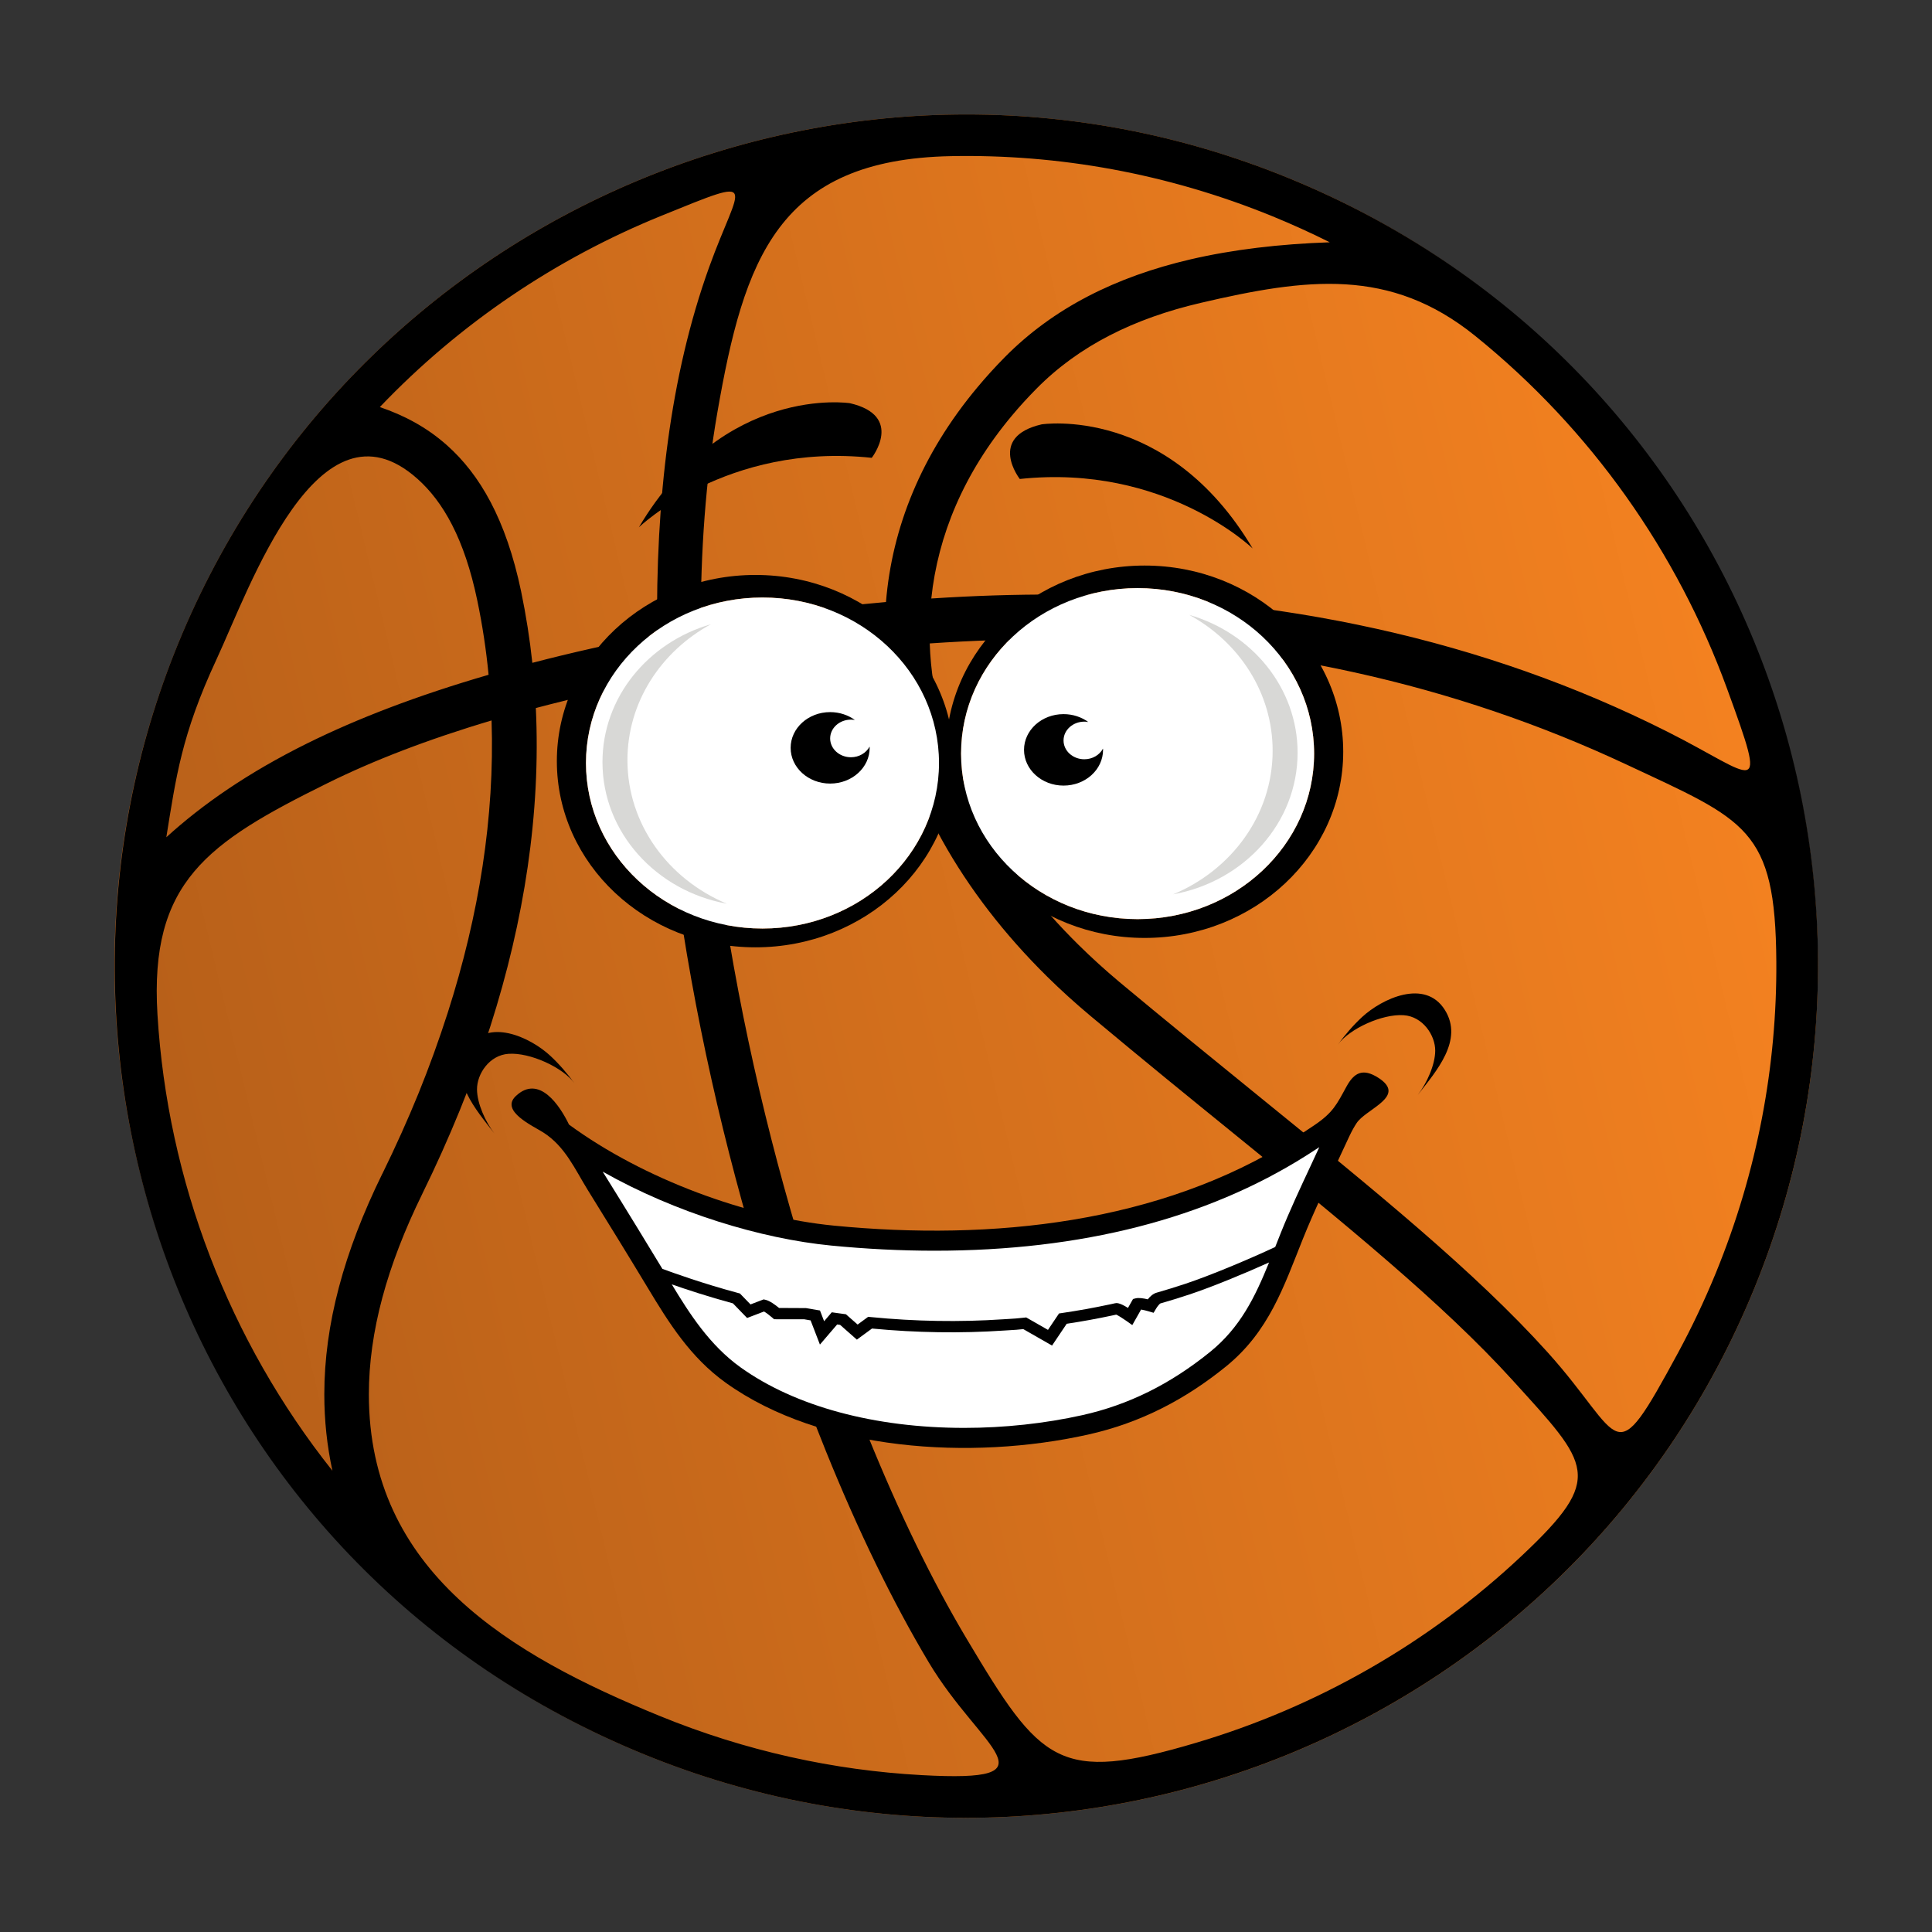
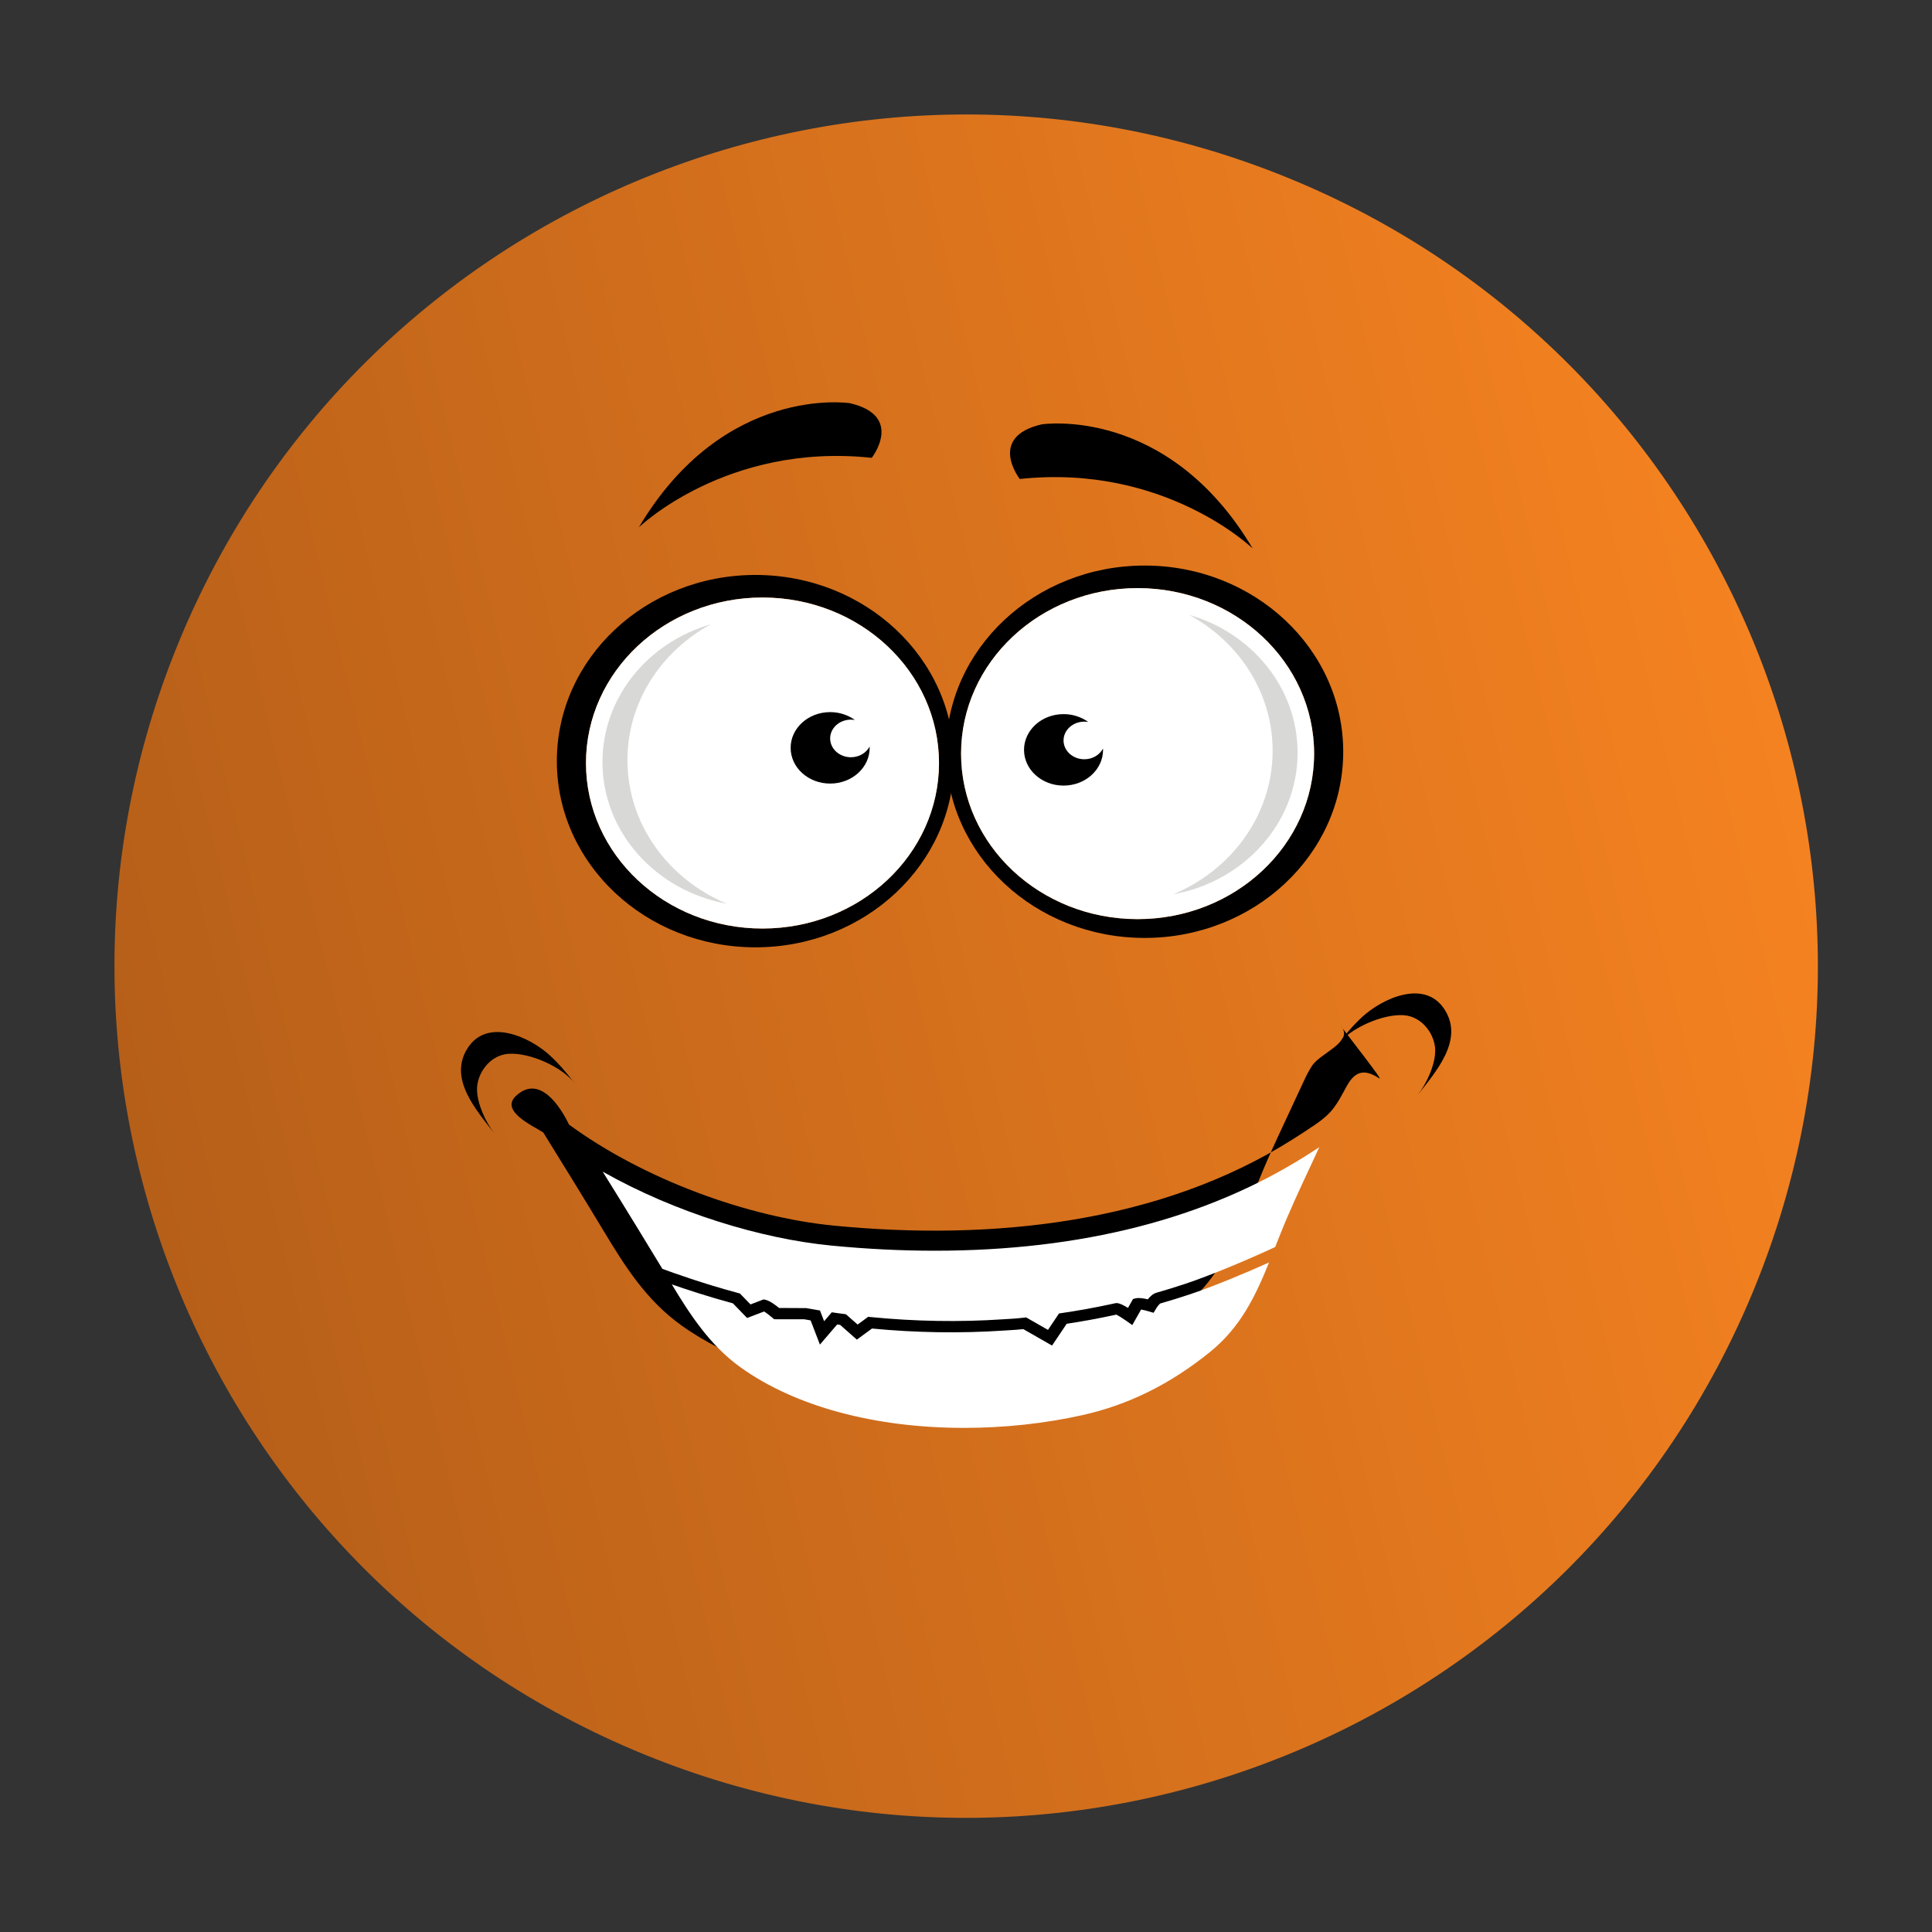
<svg xmlns="http://www.w3.org/2000/svg" xmlns:xlink="http://www.w3.org/1999/xlink" height="364.6" preserveAspectRatio="xMidYMid meet" version="1.0" viewBox="-21.6 -21.6 364.6 364.6" width="364.6" zoomAndPan="magnify">
  <rect x="-21.6" y="-21.6" width="364.6" height="364.6" fill="#333333" stroke="none" />
  <g>
    <g>
      <linearGradient gradientTransform="rotate(-13.468 160.775 160.75)" gradientUnits="userSpaceOnUse" id="a" x1=".032" x2="321.437" xlink:actuate="onLoad" xlink:show="other" xlink:type="simple" y1="160.727" y2="160.727">
        <stop offset="0" stop-color="#b65f19" />
        <stop offset="1" stop-color="#f58220" />
      </linearGradient>
      <path clip-rule="evenodd" d="M99.929,309.469 c82.143,33.587,175.962-5.786,209.546-87.935c33.581-82.152-5.788-175.961-87.939-209.538 C139.388-21.592,45.573,17.782,11.99,99.927C-21.589,182.068,17.777,275.892,99.929,309.469z" fill="url(#a)" fill-rule="evenodd" />
      <g id="change1_2">
-         <path clip-rule="evenodd" d="M102.887,302.223c-28.186-11.517-54.877-27.241-54.877-60.68 c0.005-11.748,3.393-24.224,10.119-37.913l0.018-0.045c2.51-5.113,4.852-10.332,7.028-15.665 c2.182-5.37,4.11-10.664,5.771-15.857c6.387-19.968,9.519-40.162,8.575-60.044 c7.05-1.86,14.719-3.618,23.08-5.268c1.717,49.235,14.566,103.169,31.656,145.492 c6.026,14.92,12.595,28.441,19.399,39.848c9.829,16.474,24.639,22.727-1.324,21.305 C135.778,312.489,119.088,308.851,102.887,302.223L102.887,302.223z M78.862,103.489 c-0.483-4.516-1.191-9-2.114-13.462c-2.858-13.68-7.841-22.125-13.982-27.585 c-3.922-3.493-8.219-5.698-12.686-7.223c15.085-15.812,33.291-28.051,53.192-36.124 c19.05-7.732,14.71-6.262,8.964,9.702c-7.374,20.477-10.128,43.97-9.82,69.392 C93.913,99.839,86.079,101.602,78.862,103.489L78.862,103.489z M40.184,126.204 c8.521-4.214,18.706-8.194,30.982-11.843c0.606,18.214-2.378,36.744-8.261,55.129 c-1.67,5.196-3.511,10.281-5.525,15.24c-2.031,4.994-4.308,10.047-6.809,15.151l-0.029,0.038 c-7.271,14.812-10.937,28.509-10.939,41.605c-0.006,4.906,0.509,9.707,1.531,14.43 c-19.509-24.547-31.112-54.688-33.018-86.11C6.608,144.832,17.456,137.445,40.184,126.204L40.184,126.204z M110.803,105.213c1.226-0.218,2.464-0.436,3.717-0.651l0.017-0.004l-0.001,0.003 c10.507-1.791,20.802-3.151,30.886-4.068c0.117,2.748,0.387,5.494,0.812,8.232 c2.996,19.274,13.666,38.08,29.783,53.979c2.573,2.54,5.324,5.036,8.227,7.462 c10.059,8.406,18.367,15.158,26.241,21.548c21.703,17.631,40.223,32.677,53.379,47.177 c14.563,16.052,17.459,18.295,1.735,33.092c-17.527,16.496-38.653,28.538-61.458,35.304 c-26.004,7.717-29.29,3.894-43.26-19.522c-6.563-10.989-12.927-24.127-18.81-38.692 C125.122,207.093,112.335,153.551,110.803,105.213L110.803,105.213z M153.858,99.826 c8.019-0.551,15.95-0.805,23.77-0.788c39.33,0.382,75.29,8.444,107.722,23.647 c22.531,10.56,28.11,11.982,28.27,37.183c0.128,19.554-3.527,39.467-11.392,58.706 c-2.131,5.207-4.514,10.234-7.125,15.069c-12.714,23.468-9.951,16.259-24.678-0.079 c-13.621-15.111-32.501-30.444-54.62-48.41c-8.748-7.109-17.983-14.614-26.171-21.449 c-2.665-2.233-5.242-4.574-7.704-7.002c-14.837-14.631-24.636-31.811-27.35-49.274 C154.185,104.899,153.939,102.359,153.858,99.826L153.858,99.826z M221.534,11.987 C139.404-21.59,45.569,17.789,11.99,99.927c-32.502,79.511,2.866,174.765,87.939,209.542 c82.128,33.576,175.97-5.802,209.546-87.935C342.613,140.461,305.252,46.208,221.534,11.987L221.534,11.987z M292.966,116.435c-34.397-17.315-73.072-25.689-115.309-25.831c-7.696-0.033-15.533,0.219-23.507,0.743 c1.257-11.87,6.098-23.606,15.181-34.471c1.414-1.697,2.966-3.4,4.648-5.104 c8.033-8.147,18.478-13.291,30.97-16.205c19.98-4.665,35.767-6.756,51.833,6.212 c21.882,17.664,38.142,40.833,47.539,66.58C312.243,130.05,309.881,124.937,292.966,116.435L292.966,116.435z M145.598,92.012c-10.656,0.947-21.488,2.358-32.477,4.229l-0.018,0.004l0,0c-0.822,0.135-1.639,0.279-2.456,0.427 c-0.05-14.183,0.934-27.824,3.136-40.465c5.032-28.925,11.404-47.709,44.094-48.34 c20.203-0.394,40.813,3.238,60.698,11.361c3.68,1.511,7.277,3.141,10.773,4.894 c-9.455,0.328-18.253,1.353-26.328,3.236c-13.999,3.271-25.809,9.132-35.041,18.489 c-1.801,1.828-3.509,3.706-5.118,5.635C152.22,64.215,146.74,78.03,145.598,92.012L145.598,92.012z M70.604,105.743c-13.586,3.945-24.798,8.284-34.145,12.902c-11.294,5.59-19.881,11.58-26.672,17.761 c1.827-11.267,2.836-19.298,9.447-33.518c6.325-13.604,19.216-50.792,37.922-34.148 c4.875,4.336,8.889,11.326,11.322,23.006C69.447,96.382,70.151,101.054,70.604,105.743L70.604,105.743z" fill="inherit" fill-rule="evenodd" />
-       </g>
+         </g>
    </g>
    <g>
      <g>
        <g id="change1_4">
          <path d="M74.373,177.271c4.056-0.276,10.239,2.551,12.443,5.568c-1.319-1.808-2.887-3.643-4.575-5.205 c-3.775-3.499-11.906-7.327-15.645-1.35c-3.565,5.7,1.619,11.539,5.118,16.032 c-1.69-2.168-3.279-5.675-3.295-8.33C68.402,181.068,70.749,177.518,74.373,177.271z" fill="inherit" />
        </g>
        <g id="change1_5">
          <path d="M251.073,169c-3.739-5.977-11.87-2.147-15.646,1.35c-1.686,1.564-3.253,3.399-4.573,5.206 c2.206-3.018,8.385-5.845,12.441-5.569c3.627,0.248,5.972,3.798,5.954,6.713 c-0.014,2.656-1.605,6.162-3.295,8.333C249.456,180.539,254.638,174.702,251.073,169z" fill="inherit" />
        </g>
        <g id="change1_6">
-           <path d="M238.52,181.802c-2.949-1.899-4.595-0.95-6.022,1.661c-1.844,3.373-2.513,4.879-6.061,7.283 c-1.478,1-2.886,1.909-4.125,2.692c-25.018,15.799-56.635,19.18-86.555,16.258 c-16.248-1.585-35.876-8.732-49.979-19.073c-1.656-3.458-5.631-9.593-10.06-5.353 c-2.941,2.818,3.272,5.611,5.201,6.84c4.139,2.637,5.955,6.906,8.389,10.842 c3.812,6.149,7.612,12.305,11.341,18.493c3.964,6.578,8.02,13.112,14.729,17.916 c18.047,12.919,46.307,14.68,68.345,9.771c10.054-2.24,18.489-6.741,26.018-12.839 c8.149-6.602,10.924-15.088,14.52-24.06c2.189-5.465,4.81-10.815,7.283-16.188 c0.498-1.081,1.003-2.162,1.51-3.241c0.491-1.038,0.944-1.834,1.373-2.476c1.64-2.451,8.044-4.553,5.357-7.501 C239.484,182.495,239.069,182.155,238.52,181.802z" fill="inherit" />
+           <path d="M238.52,181.802c-2.949-1.899-4.595-0.95-6.022,1.661c-1.844,3.373-2.513,4.879-6.061,7.283 c-1.478,1-2.886,1.909-4.125,2.692c-25.018,15.799-56.635,19.18-86.555,16.258 c-16.248-1.585-35.876-8.732-49.979-19.073c-1.656-3.458-5.631-9.593-10.06-5.353 c-2.941,2.818,3.272,5.611,5.201,6.84c3.812,6.149,7.612,12.305,11.341,18.493c3.964,6.578,8.02,13.112,14.729,17.916 c18.047,12.919,46.307,14.68,68.345,9.771c10.054-2.24,18.489-6.741,26.018-12.839 c8.149-6.602,10.924-15.088,14.52-24.06c2.189-5.465,4.81-10.815,7.283-16.188 c0.498-1.081,1.003-2.162,1.51-3.241c0.491-1.038,0.944-1.834,1.373-2.476c1.64-2.451,8.044-4.553,5.357-7.501 C239.484,182.495,239.069,182.155,238.52,181.802z" fill="inherit" />
        </g>
        <g id="change2_1">
          <path d="M206.764,233.527c-7.521,6.092-15.412,9.997-24.125,11.938 c-7.052,1.572-14.748,2.401-22.257,2.401c-16.938,0-31.934-4.057-42.226-11.424 c-5.845-4.184-9.665-10.181-12.979-15.661c2.749,0.959,6.907,2.333,11.54,3.586l2.673,2.758l3.194-1.223 c0.394,0.231,1.034,0.703,1.558,1.161l0.34,0.3l5.682,0.005c0.398,0.072,0.803,0.141,1.209,0.21l1.76,4.564 l3.251-3.793c0.187,0.025,0.372,0.052,0.559,0.075l3.162,2.788l2.857-2.096 c8.359,0.799,16.73,0.926,24.898,0.38c0.586-0.039,0.996-0.063,1.335-0.084c0.75-0.042,1.17-0.066,2.318-0.187 l5.426,3.104l2.767-4.114c2.897-0.436,5.801-0.964,8.641-1.573l0.405-0.086 c0.095-0.018,0.131-0.027,0.303-0.066c0.384,0.176,1.199,0.677,1.903,1.177l1.123,0.797l1.663-2.934 c0.393,0.067,0.939,0.194,1.42,0.337l0.938,0.278l0.469-0.788c0.247-0.414,0.651-0.894,0.79-0.97 c1.851-0.53,3.713-1.105,5.533-1.71c4.221-1.405,10.156-3.854,14.998-6.03 C215.237,223.2,212.459,228.911,206.764,233.527z" fill="#FFF" />
        </g>
        <g id="change2_2">
          <path d="M225.648,198.607c-1.881,4.021-3.824,8.178-5.509,12.382 c-0.338,0.841-0.667,1.678-0.994,2.51c-0.032,0.079-0.062,0.156-0.094,0.232 c-5.056,2.352-12.159,5.348-16.972,6.948c-1.786,0.594-3.613,1.159-5.43,1.679 c-0.674,0.193-1.241,0.742-1.642,1.247c-0.833-0.2-1.72-0.33-2.29-0.187l-0.496,0.127l-0.951,1.68 c-1.688-1.055-2.178-0.941-2.521-0.862c-0.389,0.09-0.407,0.093-0.526,0.118l-0.421,0.089 c-2.96,0.634-5.992,1.181-9.011,1.622l-0.536,0.079l-2.086,3.101l-4.107-2.35l-0.416,0.045 c-1.405,0.154-1.808,0.176-2.603,0.223c-0.345,0.02-0.764,0.042-1.361,0.083 c-8.184,0.548-16.58,0.407-24.956-0.42l-0.488-0.049l-1.991,1.462l-2.212-1.948l-0.38-0.049 c-0.538-0.071-1.069-0.144-1.596-0.218l-0.688-0.1l-1.446,1.688l-0.782-2.03l-0.676-0.111 c-0.662-0.11-1.32-0.223-1.964-0.337l-5.079-0.025c-0.653-0.541-1.725-1.344-2.529-1.531l-0.384-0.088 l-2.476,0.948l-2-2.063l-0.326-0.088c-6.646-1.783-12.354-3.837-14.309-4.561 c-2.023-3.341-6.497-10.699-11.264-18.347c13.754,7.777,29.893,12.66,43.126,13.952 c6.622,0.645,13.188,0.973,19.517,0.973c27.672,0,51.254-6.034,70.098-17.933 c0.859-0.545,1.691-1.081,2.496-1.609C226.807,196.128,226.228,197.367,225.648,198.607z" fill="#FFF" />
        </g>
      </g>
      <g>
        <g>
          <g>
            <g id="change1_1">
              <path d="M83.487,122.04c0,19.407,16.778,35.136,37.476,35.136c20.697,0,37.476-15.729,37.476-35.136 c0-19.406-16.779-35.138-37.476-35.138C100.265,86.903,83.487,102.635,83.487,122.04z M88.981,122.395 c0-17.25,14.913-31.235,33.311-31.235c18.398,0,33.313,13.985,33.313,31.235c0,17.25-14.915,31.235-33.313,31.235 C103.894,153.63,88.981,139.645,88.981,122.395z" fill="inherit" />
            </g>
            <g>
              <g id="change2_3">
                <path d="M155.605,122.395c0,17.25-14.915,31.235-33.313,31.235 c-18.398,0-33.311-13.984-33.311-31.235c0-17.25,14.913-31.235,33.311-31.235 C140.69,91.16,155.605,105.145,155.605,122.395z" fill="#FFF" />
              </g>
              <g id="change3_1">
                <path d="M96.808,121.852c0-10.95,6.332-20.508,15.747-25.646 c-11.849,3.432-20.459,13.782-20.459,26.018c0,13.254,10.102,24.291,23.478,26.724 C104.519,144.325,96.808,133.935,96.808,121.852z" fill="#D8D8D6" />
              </g>
            </g>
          </g>
          <g id="change1_3">
            <path d="M138.988,121.305c-2.167,0-3.924-1.59-3.924-3.55c0-1.959,1.757-3.549,3.924-3.549 c0.254,0,0.501,0.026,0.741,0.067c-1.277-0.929-2.898-1.486-4.665-1.486c-4.118,0-7.457,3.019-7.457,6.742 c0,3.726,3.339,6.743,7.457,6.743c4.118,0,7.457-3.018,7.457-6.743c0-0.078-0.01-0.155-0.014-0.234 C141.872,120.481,140.541,121.305,138.988,121.305z" fill="inherit" />
          </g>
        </g>
        <g>
          <g>
            <g id="change1_7">
              <path d="M194.412,85.129c-20.698,0-37.476,15.73-37.476,35.138c0,19.405,16.778,35.136,37.476,35.136 c20.697,0,37.476-15.73,37.476-35.136C231.888,100.859,215.109,85.129,194.412,85.129z M193.082,151.854 c-18.397,0-33.312-13.983-33.312-31.233s14.915-31.235,33.312-31.235c18.398,0,33.312,13.985,33.312,31.235 S211.48,151.854,193.082,151.854z" fill="inherit" />
            </g>
            <g>
              <g id="change2_4">
                <path d="M159.77,120.621c0,17.25,14.915,31.233,33.312,31.233c18.398,0,33.312-13.983,33.312-31.233 s-14.914-31.235-33.312-31.235C174.685,89.386,159.77,103.371,159.77,120.621z" fill="#FFF" />
              </g>
              <g id="change3_2">
                <path d="M218.567,120.078c0-10.951-6.332-20.506-15.748-25.645 c11.85,3.432,20.459,13.782,20.459,26.018c0,13.255-10.1,24.29-23.477,26.723 C210.856,142.549,218.567,132.161,218.567,120.078z" fill="#D8D8D6" />
              </g>
            </g>
          </g>
          <g id="change1_9">
            <path d="M183.031,121.685c-2.167,0-3.923-1.59-3.923-3.549c0-1.961,1.756-3.55,3.923-3.55 c0.254,0,0.501,0.027,0.741,0.069c-1.277-0.931-2.898-1.488-4.665-1.488c-4.118,0-7.457,3.018-7.457,6.743 c0,3.725,3.338,6.744,7.457,6.744c4.119,0,7.457-3.019,7.457-6.744c0-0.079-0.011-0.155-0.013-0.232 C185.916,120.861,184.586,121.685,183.031,121.685z" fill="inherit" />
          </g>
        </g>
        <g id="change1_8">
          <path d="M98.964,77.915c0,0,16.576-16.043,43.948-13.115c0,0,6.183-7.914-4.118-10.31 C138.793,54.491,115.058,50.806,98.964,77.915z" fill="inherit" />
          <path d="M214.798,81.908c0,0-16.576-16.043-43.947-13.115c0,0-6.185-7.914,4.118-10.309 C174.969,58.483,198.703,54.798,214.798,81.908z" fill="inherit" />
        </g>
      </g>
    </g>
  </g>
</svg>